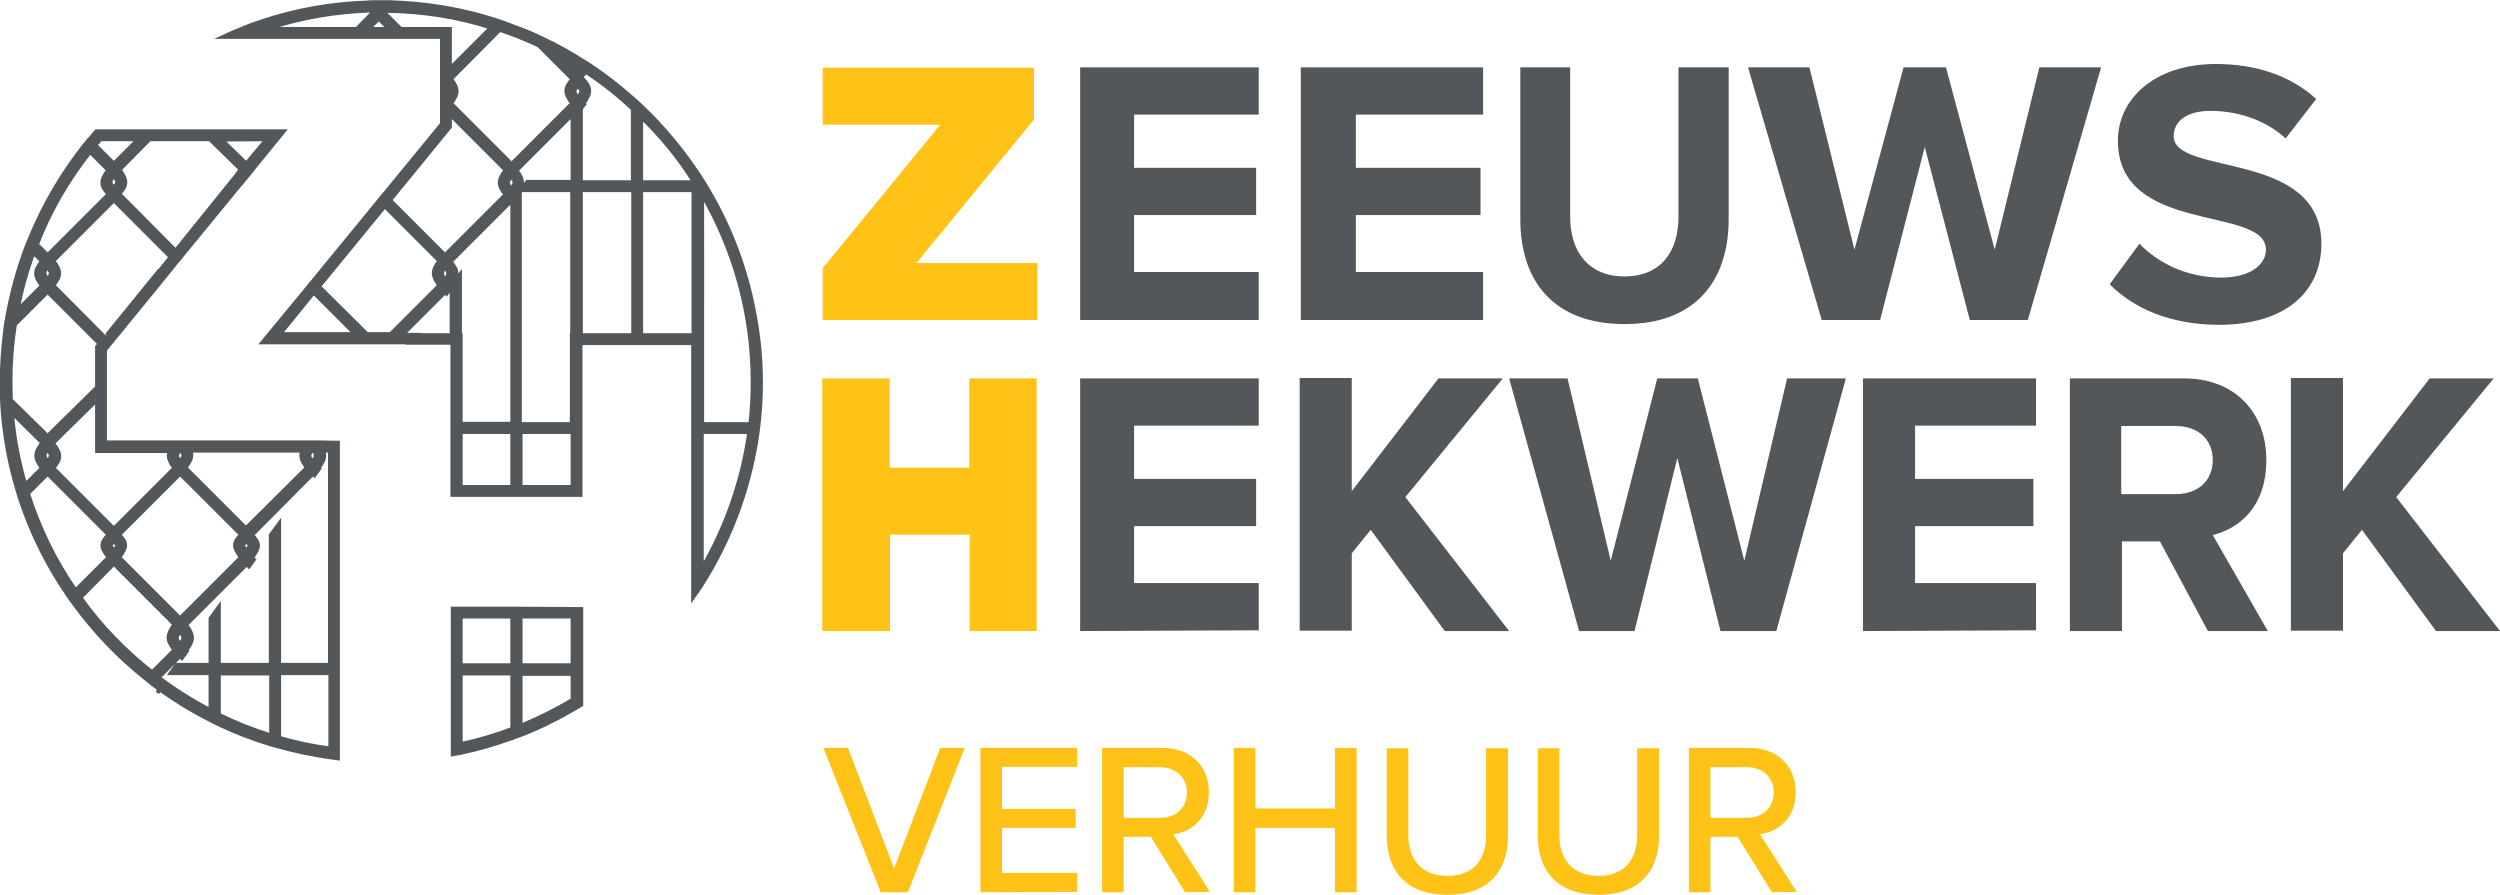
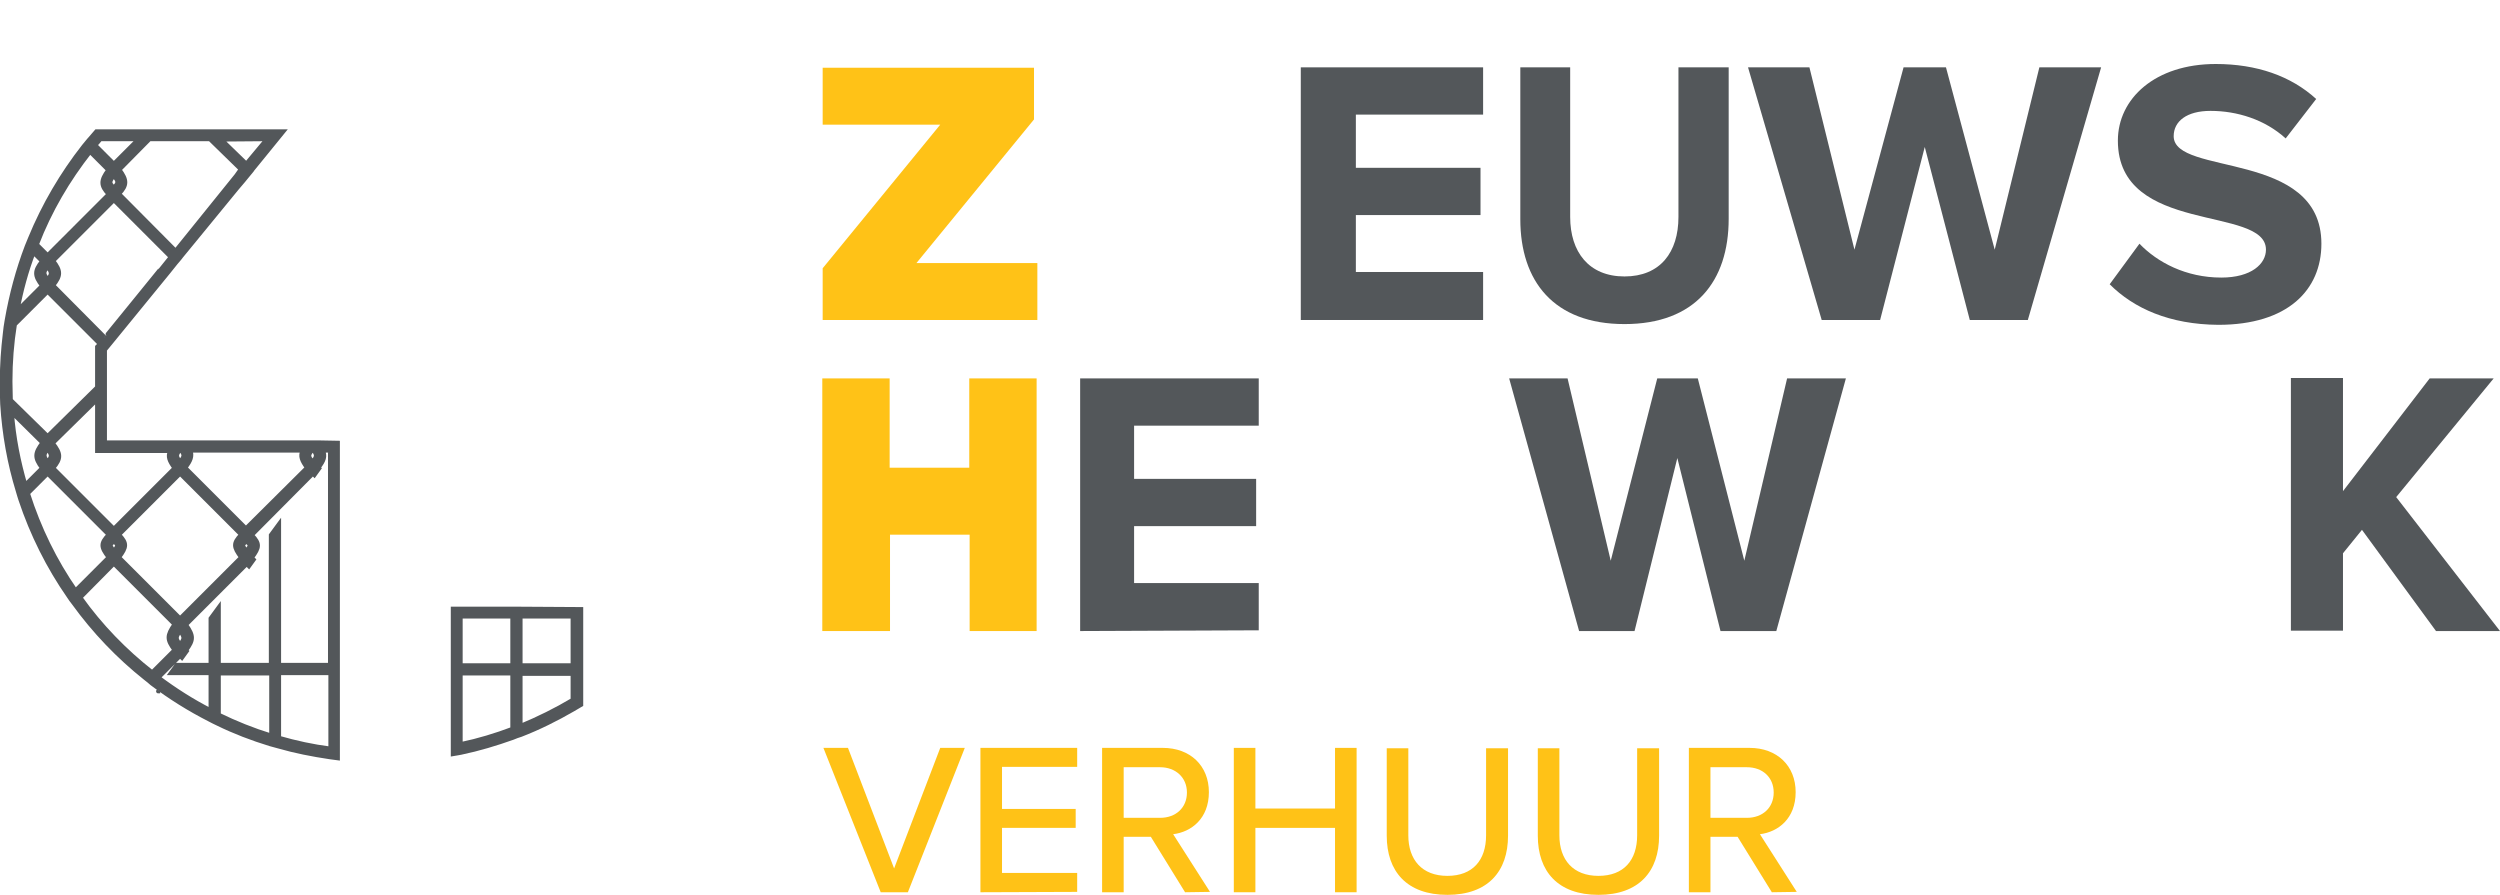
<svg xmlns="http://www.w3.org/2000/svg" version="1.1" id="Laag_1" x="0px" y="0px" viewBox="0 0 671.9 240.5" style="enable-background:new 0 0 671.9 240.5;" xml:space="preserve">
  <style type="text/css">
	.st0{fill:#53575A;stroke:#53575A;stroke-width:1.09;stroke-miterlimit:10;}
	.st1{fill:#FFC217;}
	.st2{fill:#53575A;}
</style>
  <path class="st0" d="M85.4,118.9H28.2V94l0.1-0.1l1.4-1.7l15.6-19.1l2-2.5l0.6-0.7l0.5-0.6l0.3-0.4l3.2-3.9l11.8-14.4l1.7-2l0.9-1.1  l1.4-1.7l0.2-0.3l8.3-10.2H25.9c-0.6,0.7-1.3,1.5-1.9,2.2l-0.1,0.1c-0.5,0.6-0.9,1.1-1.4,1.7c-5.8,7.4-10.7,15.7-14.4,24.7  c-0.3,0.7-0.6,1.5-0.9,2.2c-2.4,6.3-4.2,13-5.4,19.9c-0.2,1.2-0.4,2.4-0.5,3.6c-0.5,4.2-0.8,8.4-0.8,12.8v2.9c0,1.1,0.1,2.1,0.1,3.2  c0.5,8.1,1.9,15.9,4.2,23.4c0.2,0.8,0.5,1.6,0.7,2.3c3.1,9.3,7.5,18.1,13,26c0.4,0.6,0.8,1.2,1.3,1.8c5.5,7.6,12,14.4,19.3,20.2  c0.6,0.5,1.2,0.9,1.7,1.4c4.9,3.7,10,6.9,15.5,9.7c0.7,0.4,1.4,0.7,2.2,1.1c4.5,2.2,9.2,4,14.1,5.5c0.7,0.2,1.4,0.4,2.2,0.6  c4.5,1.3,9.1,2.2,13.8,2.9c0.7,0.1,1.4,0.2,2.2,0.3v-84.8l0,0L85.4,118.9L85.4,118.9L85.4,118.9z M83.8,121.1h0.5  c0.9,1.2,0.8,1.7-0.3,3C82.9,122.7,82.8,122.4,83.8,121.1L83.8,121.1z M51.2,121.1h30.1c-0.7,1.5-0.2,2.7,1.2,4.6L66.1,142  l-16.3-16.3C51.3,123.8,51.7,122.6,51.2,121.1C51.1,121.1,51.1,121.1,51.2,121.1z M67.1,146.6c0,0.3-0.4,0.9-0.9,1.5  c-0.4-0.6-0.9-1.3-0.9-1.5s0.4-0.7,0.9-1.1C66.7,145.9,67.1,146.3,67.1,146.6z M48.2,121.1h0.5c0.9,1.2,0.8,1.6-0.3,3  C47.4,122.7,47.3,122.4,48.2,121.1z M48.4,127.3l16.4,16.4c-2.2,2.3-2.1,3.3,0,6.1l0,0l-16.4,16.4l-16.4-16.4l0,0  c2.1-2.8,2.2-3.8,0-6.1L48.4,127.3C48.3,127.3,48.3,127.3,48.4,127.3z M48.4,173.2c-1.2-1.6-1.2-1.9,0-3.6  C49.6,171.3,49.6,171.6,48.4,173.2z M45.7,121.2c-0.7,1.5-0.2,2.7,1.2,4.6l-16.3,16.3l-16.3-16.3c2.2-2.6,2.1-3.9-0.1-6.7l0,0  l11.9-11.7v13.8C26.1,121.2,45.7,121.2,45.7,121.2z M31.5,146.6c0,0.3-0.4,0.9-0.9,1.5c-0.4-0.6-0.9-1.3-0.9-1.5s0.4-0.7,0.9-1.1  C31.1,145.9,31.5,146.3,31.5,146.6z M28.2,90.7l-13.9-14c2.1-2.6,2.1-3.9,0-6.6l16.3-16.3L45.8,69C45.8,69.1,28.1,90.8,28.2,90.7z   M30.6,47.2c1.2,1.6,1.3,1.9,0,3.2C29.3,49.2,29.4,48.8,30.6,47.2z M71.7,37.4L66.2,44l-6.7-6.5L71.7,37.4L71.7,37.4z M40.2,37.4  h16.2l8.3,8.1l-1.2,1.7L47.2,67.4L32,52.1c2.2-2.3,2.2-3.7,0.1-6.5L40.2,37.4C40.2,37.4,40.2,37.4,40.2,37.4z M27,37.4h10.2L30.6,44  l-5-5C26.1,38.5,26.5,38,27,37.4z M24.2,40.8l4.9,4.9c-2.1,2.8-2.1,4.2,0.1,6.5L12.8,68.6l-2.9-2.9C13.4,56.6,18.3,48.3,24.2,40.8  C24.2,40.8,24.2,40.8,24.2,40.8z M12.8,75.1c-1.1-1.5-1.2-1.9,0-3.4C13.9,73.3,14,73.6,12.8,75.1z M9,67.9l2.3,2.3  c-2.1,2.6-2.1,3.9,0,6.6l-6.6,6.6C5.7,78,7.1,72.9,9,67.9C9,67.9,9,67.9,9,67.9z M2.8,102.5c0-5.2,0.4-10.3,1.2-15.3l8.8-8.8l14,14  l-0.2,0.3l-0.5,0.5v10.9l-13.3,13.1l-9.9-9.7C2.9,105.9,2.8,104.2,2.8,102.5C2.8,102.5,2.8,102.5,2.8,102.5z M12.8,124.1  c-1.1-1.5-1.1-1.9,0-3.4C13.9,122.3,14,122.6,12.8,124.1z M3.2,110.9l8.2,8.1l0,0c-2.1,2.8-2.2,4-0.1,6.8l-4.5,4.5  C5,124.1,3.7,117.7,3.2,110.9C3.2,111,3.2,111,3.2,110.9z M7.5,132.6l5.3-5.3l16.4,16.4c-2.2,2.3-2.2,3.3,0,6.1l0,0l-8.9,8.9  C14.8,150.8,10.5,142,7.5,132.6L7.5,132.6L7.5,132.6z M21.6,160.6l9-9.1l16.3,16.3c-2.1,3-2.1,4.1,0,6.9l-6,6  C33.6,175,27,168.2,21.6,160.6L21.6,160.6L21.6,160.6z M42.6,182.1l5.8-5.8l0.5,0.5l1.3-1.8l-0.2-0.2c2.1-2.8,2.1-3.9,0-6.9  l16.3-16.3l0.6,0.6l1.3-1.8l-0.5-0.5l0,0c2.1-2.8,2.2-3.8,0-6.1l16.4-16.5l0.4,0.4l1.3-1.8l-0.2-0.2c1.5-1.9,1.9-3.1,1.2-4.6h2.5  l0.5-0.7l-0.8,1.1l-0.3,0.4v56.8H75v-37.9l-2.2,3v34.9h-14v-15.5l-2.2,3v12.5h-9.1l-1.6,2.2h10.7v10C51.7,188.4,47,185.4,42.6,182.1  C42.6,182.1,42.6,182.1,42.6,182.1z M58.8,192.1V181h14.1v16.7C68,196.2,63.3,194.3,58.8,192.1L58.8,192.1L58.8,192.1z M75,198.3  v-17.4h13.8v20.3C84.1,200.6,79.5,199.6,75,198.3L75,198.3z" />
-   <path class="st0" d="M202.6,83.6c-2.2-11.6-6.4-22.6-12.2-32.4c-0.4-0.7-0.9-1.5-1.3-2.2c-0.2-0.3-0.4-0.6-0.6-0.9  c-0.7-1.1-1.4-2.2-2.2-3.3c-4.1-5.9-8.8-11.4-14.1-16.4c-0.7-0.7-1.4-1.3-2.2-2c-3.5-3.1-7.2-6-11.1-8.6c-0.6-0.4-1.2-0.8-1.9-1.2  c-3.6-2.3-7.3-4.4-11.2-6.2c-1.8-0.9-3.6-1.7-5.5-2.4c-1.5-0.6-3-1.1-4.5-1.7c-0.8-0.3-1.5-0.5-2.3-0.8c-9.1-3-18.9-4.6-28.9-4.9  h-3.7c-0.8,0-1.5,0-2.3,0.1C88.8,1,79.2,2.8,70.2,5.8c-0.8,0.3-1.5,0.5-2.3,0.8c-1,0.4-1.9,0.7-2.8,1.1c-1.7,0.7-3.4,1.4-5.1,2.2  h58.8v23.4l-14.6,17.8l-0.9,1.1l-1.1,1.3l-0.3,0.4L86.8,72.3l-2.6,3.2l-0.7,0.8l-0.3,0.4l-0.4,0.5L71.9,90.4L70.6,92h39.8l-0.1,0.1  h11.3V133H156V92.2h30.3v68.3c0.8-1.1,1.5-2.2,2.3-3.4c6.8-10.7,11.6-22.7,14.1-35.5c1.2-6.2,1.8-12.5,1.8-19S203.8,89.6,202.6,83.6  C202.6,83.5,202.6,83.5,202.6,83.6z M202.3,102.6c0,3.8-0.2,7.6-0.6,11.4h-13V52.2C197.3,67,202.3,84.2,202.3,102.6L202.3,102.6z   M186.4,48.7V49h-14.1V31.4C177.6,36.5,182.4,42.3,186.4,48.7L186.4,48.7z M155.6,18.2l-0.9,0.9l-3.6-3.6  C152.6,16.2,154.1,17.2,155.6,18.2L155.6,18.2z M144.8,12.2l9.1,9.1c-2.2,2.3-2.2,3.7-0.1,6.5l-16.3,16.3l-16.3-16.3  c2-2.7,2-3.9,0-6.6L134.3,8C137.9,9.2,141.4,10.6,144.8,12.2L144.8,12.2L144.8,12.2z M137.4,50.8c-1.2-1.5-1.2-1.9,0-3.4  C138.6,48.8,138.6,49.1,137.4,50.8z M95.9,7.8H72.1l-0.2-0.1c8.9-3,18.3-4.6,28.1-4.9c0.1,0.1,0.2,0.3,0.4,0.4L95.9,7.8L95.9,7.8z   M99,7.8l2.8-2.8l2.8,2.8C104.7,7.8,99.1,7.8,99,7.8z M107.7,7.8l-4.5-4.5c0.2-0.1,0.3-0.3,0.4-0.4c9.9,0.1,19.4,1.6,28.4,4.5  l-11.1,11.1V7.8H107.7z M120.4,34.7l0.5-0.6v-3.4l15,15c-2.1,2.8-2.1,4,0,6.6l-16.3,16.3l-14.8-14.8L120.4,34.7L120.4,34.7  L120.4,34.7z M119.6,75.2c-1.1-1.5-1.1-1.9,0-3.4C120.8,73.2,120.8,73.8,119.6,75.2z M75.2,89.8l9.1-11.2l11.2,11.2H75.2z M105,89.8  h-6.4L85.7,77l17.7-21.6l14.7,14.7c-2,2.7-2,3.9,0,6.6L105,89.8C105,89.8,105,89.8,105,89.8z M137.7,130.9h-13.9v-14.8h13.9V130.9z   M137.7,54.6v59.3h-13.9V90.1h-0.2V73.9l-2.2,3v13.2h-9.5L112,90h-3.9l11.5-11.5l0.4,0.4l1.3-1.8l-0.2-0.2c2.1-2.6,2.1-4,0-6.6  L137.4,54l0.4,0.4l0.5-0.7L137.7,54.6C137.7,54.6,137.7,54.6,137.7,54.6z M153.9,130.9h-14v-14.8h14V130.9z M153.9,32.2v16.7h-12.2  l-1.6,2.2h13.7v39h-0.1V114h-14V51.6l-0.7,1l-0.2-0.2c2-2.7,2-3.9,0-6.6l16.3-16.3c0.1,0.1,0.3,0.3,0.4,0.4L153.9,32.2L153.9,32.2  L153.9,32.2z M155.3,26.3c-1.2-1.6-1.3-1.9,0-3.2C156.6,24.3,156.5,24.7,155.3,26.3z M170.2,90.1h-14.1v-39h14.1V90.1z M170.2,49  h-14.1V29.2L157,28c-0.1-0.1-0.1-0.1-0.2-0.2c2.2-3,2.1-4.4-0.7-7.1l1.4-1.4c4.5,3,8.7,6.3,12.6,10V49H170.2z M172.3,90.1v-39h14.1  v39H172.3z M188.6,152.9v-36.8h12.8C199.5,129.4,195.1,141.8,188.6,152.9L188.6,152.9z" />
  <path class="st0" d="M42.5,185.8v-0.2V185.8C42.4,185.8,42.5,185.8,42.5,185.8z" />
  <path class="st0" d="M139.9,163.6h-18.2v39.1c0.7-0.1,1.5-0.3,2.2-0.4c4.8-1,9.4-2.4,13.9-4c0.7-0.3,1.5-0.6,2.2-0.8  c4.9-1.9,9.5-4.2,14-6.8c0.7-0.4,1.5-0.9,2.2-1.3v-25.7L139.9,163.6L139.9,163.6L139.9,163.6z M139.9,165.7h14v13.1h-14V165.7z   M123.8,165.7h13.9v13.1h-13.9V165.7z M123.8,200v-19h13.9v14.9C133.2,197.6,128.6,199,123.8,200z M139.9,195.1v-14h14v7  C149.4,190.8,144.7,193.1,139.9,195.1z" />
  <path class="st1" d="M260.6,169.6v-25.9h-21.4v25.9H221v-67.9h18.1v24h21.4v-24h18.1v67.9H260.6L260.6,169.6z" />
  <path class="st2" d="M290.3,169.6v-67.9h48v12.7h-33.5v14.3h32.8v12.7h-32.8v15.3h33.5v12.7L290.3,169.6L290.3,169.6z" />
-   <path class="st2" d="M388.3,169.6l-19.9-27.2l-5.1,6.3v20.8h-14v-67.9h14V132l23.3-30.3h17.3l-26.2,31.9l27.9,36L388.3,169.6  L388.3,169.6z" />
  <path class="st2" d="M462.4,169.6l-11.6-46.5l-11.5,46.5h-14.9l-18.8-67.9h15.7l11.6,49l12.5-49h10.9l12.5,49l11.5-49h15.8  l-18.7,67.9H462.4z" />
-   <path class="st2" d="M500.7,169.6v-67.9h46.5v12.7h-32.5v14.3h31.8v12.7h-31.8v15.3h32.5v12.7L500.7,169.6L500.7,169.6z" />
-   <path class="st2" d="M593.4,169.6l-12.9-24.1h-10.2v24.1h-14v-67.9H587c13.7,0,22.1,9.2,22.1,21.9s-7.3,18.4-14.4,20.2l14.8,25.8  L593.4,169.6L593.4,169.6z M594.7,123.6c0-5.7-4.2-9.1-9.9-9.1h-14.7v18.3h14.7C590.5,132.8,594.7,129.4,594.7,123.6L594.7,123.6  L594.7,123.6z" />
  <path class="st2" d="M654.7,169.6l-19.9-27.2l-5.1,6.3v20.8h-14v-67.9h14V132l23.3-30.3h17.2L644,133.6l27.9,36L654.7,169.6  L654.7,169.6z" />
  <path class="st1" d="M221.1,86V72.1l31.6-38.6h-31.6V18.2h56.8v13.9l-31.6,38.6h32.5V86L221.1,86L221.1,86z" />
-   <path class="st2" d="M290.3,86V18.1h48v12.7h-33.5v14.3h32.8v12.7h-32.8v15.3h33.5V86L290.3,86L290.3,86z" />
  <path class="st2" d="M349.6,86V18.1h49v12.7h-34.2v14.3h33.5v12.7h-33.5v15.3h34.2V86L349.6,86L349.6,86z" />
  <path class="st2" d="M408.6,58.9V18.1H422v40.2c0,9.4,5,16,14.6,16s14.5-6.5,14.5-16V18.1h13.5v40.7c0,16.8-9,28.3-28,28.3  S408.6,75.6,408.6,58.9L408.6,58.9L408.6,58.9z" />
  <path class="st2" d="M529.4,86l-12.1-46.5l-12,46.5h-15.7l-19.8-67.9h16.5l12.1,49l13.2-49H523l13.1,49l12-49h16.6L545,86H529.4  L529.4,86z" />
  <path class="st2" d="M567,76.4l8-10.9c4.8,5,12.5,9.1,22,9.1c8.1,0,12-3.7,12-7.5c0-12-39.8-3.8-39.8-29.3c0-11.3,10-20.6,26.3-20.6  c11,0,20.2,3.2,27,9.4l-8.2,10.6c-5.6-5.1-13.1-7.4-20.2-7.4c-6.4,0-9.9,2.8-9.9,6.8c0,10.8,39.7,3.6,39.7,28.9  c0,12.4-9,21.8-27.7,21.8C583.1,87.2,573.5,82.9,567,76.4L567,76.4L567,76.4z" />
  <path class="st1" d="M236.7,239.8l-15.4-38.8h6.6l12.4,32.4l12.4-32.4h6.6L244,239.8H236.7L236.7,239.8z" />
  <path class="st1" d="M263.5,239.8v-38.8h26v5.1h-20.2v11.3h19.8v5.1h-19.8v12.1h20.2v5.1L263.5,239.8L263.5,239.8z" />
  <path class="st1" d="M318.5,239.8l-9.2-14.9H302v14.9h-5.8v-38.8h16.3c7.4,0,12.4,4.8,12.4,11.9s-4.7,10.7-9.6,11.3l9.9,15.5  L318.5,239.8L318.5,239.8z M311.8,206.2H302v13.6h9.8c4.2,0,7.2-2.7,7.2-6.8S315.9,206.2,311.8,206.2z" />
  <path class="st1" d="M358.8,239.8v-17.3h-21.4v17.3h-5.8v-38.8h5.8v16.3h21.4v-16.3h5.8v38.8H358.8z" />
  <path class="st1" d="M372.6,201.1h5.9v23.4c0,6.6,3.7,10.9,10.5,10.9s10.4-4.2,10.4-10.9v-23.4h5.9v23.5c0,9.6-5.4,15.9-16.3,15.9  s-16.3-6.3-16.3-15.9V201.1z" />
  <path class="st1" d="M413.2,201.1h5.9v23.4c0,6.6,3.7,10.9,10.5,10.9s10.4-4.2,10.4-10.9v-23.4h5.9v23.5c0,9.6-5.4,15.9-16.3,15.9  s-16.3-6.3-16.3-15.9V201.1z" />
  <path class="st1" d="M476.2,239.8l-9.2-14.9h-7.3v14.9h-5.8v-38.8h16.3c7.4,0,12.4,4.8,12.4,11.9s-4.7,10.7-9.6,11.3l9.9,15.5  L476.2,239.8L476.2,239.8z M469.5,206.2h-9.8v13.6h9.8c4.2,0,7.2-2.7,7.2-6.8S473.7,206.2,469.5,206.2z" />
</svg>